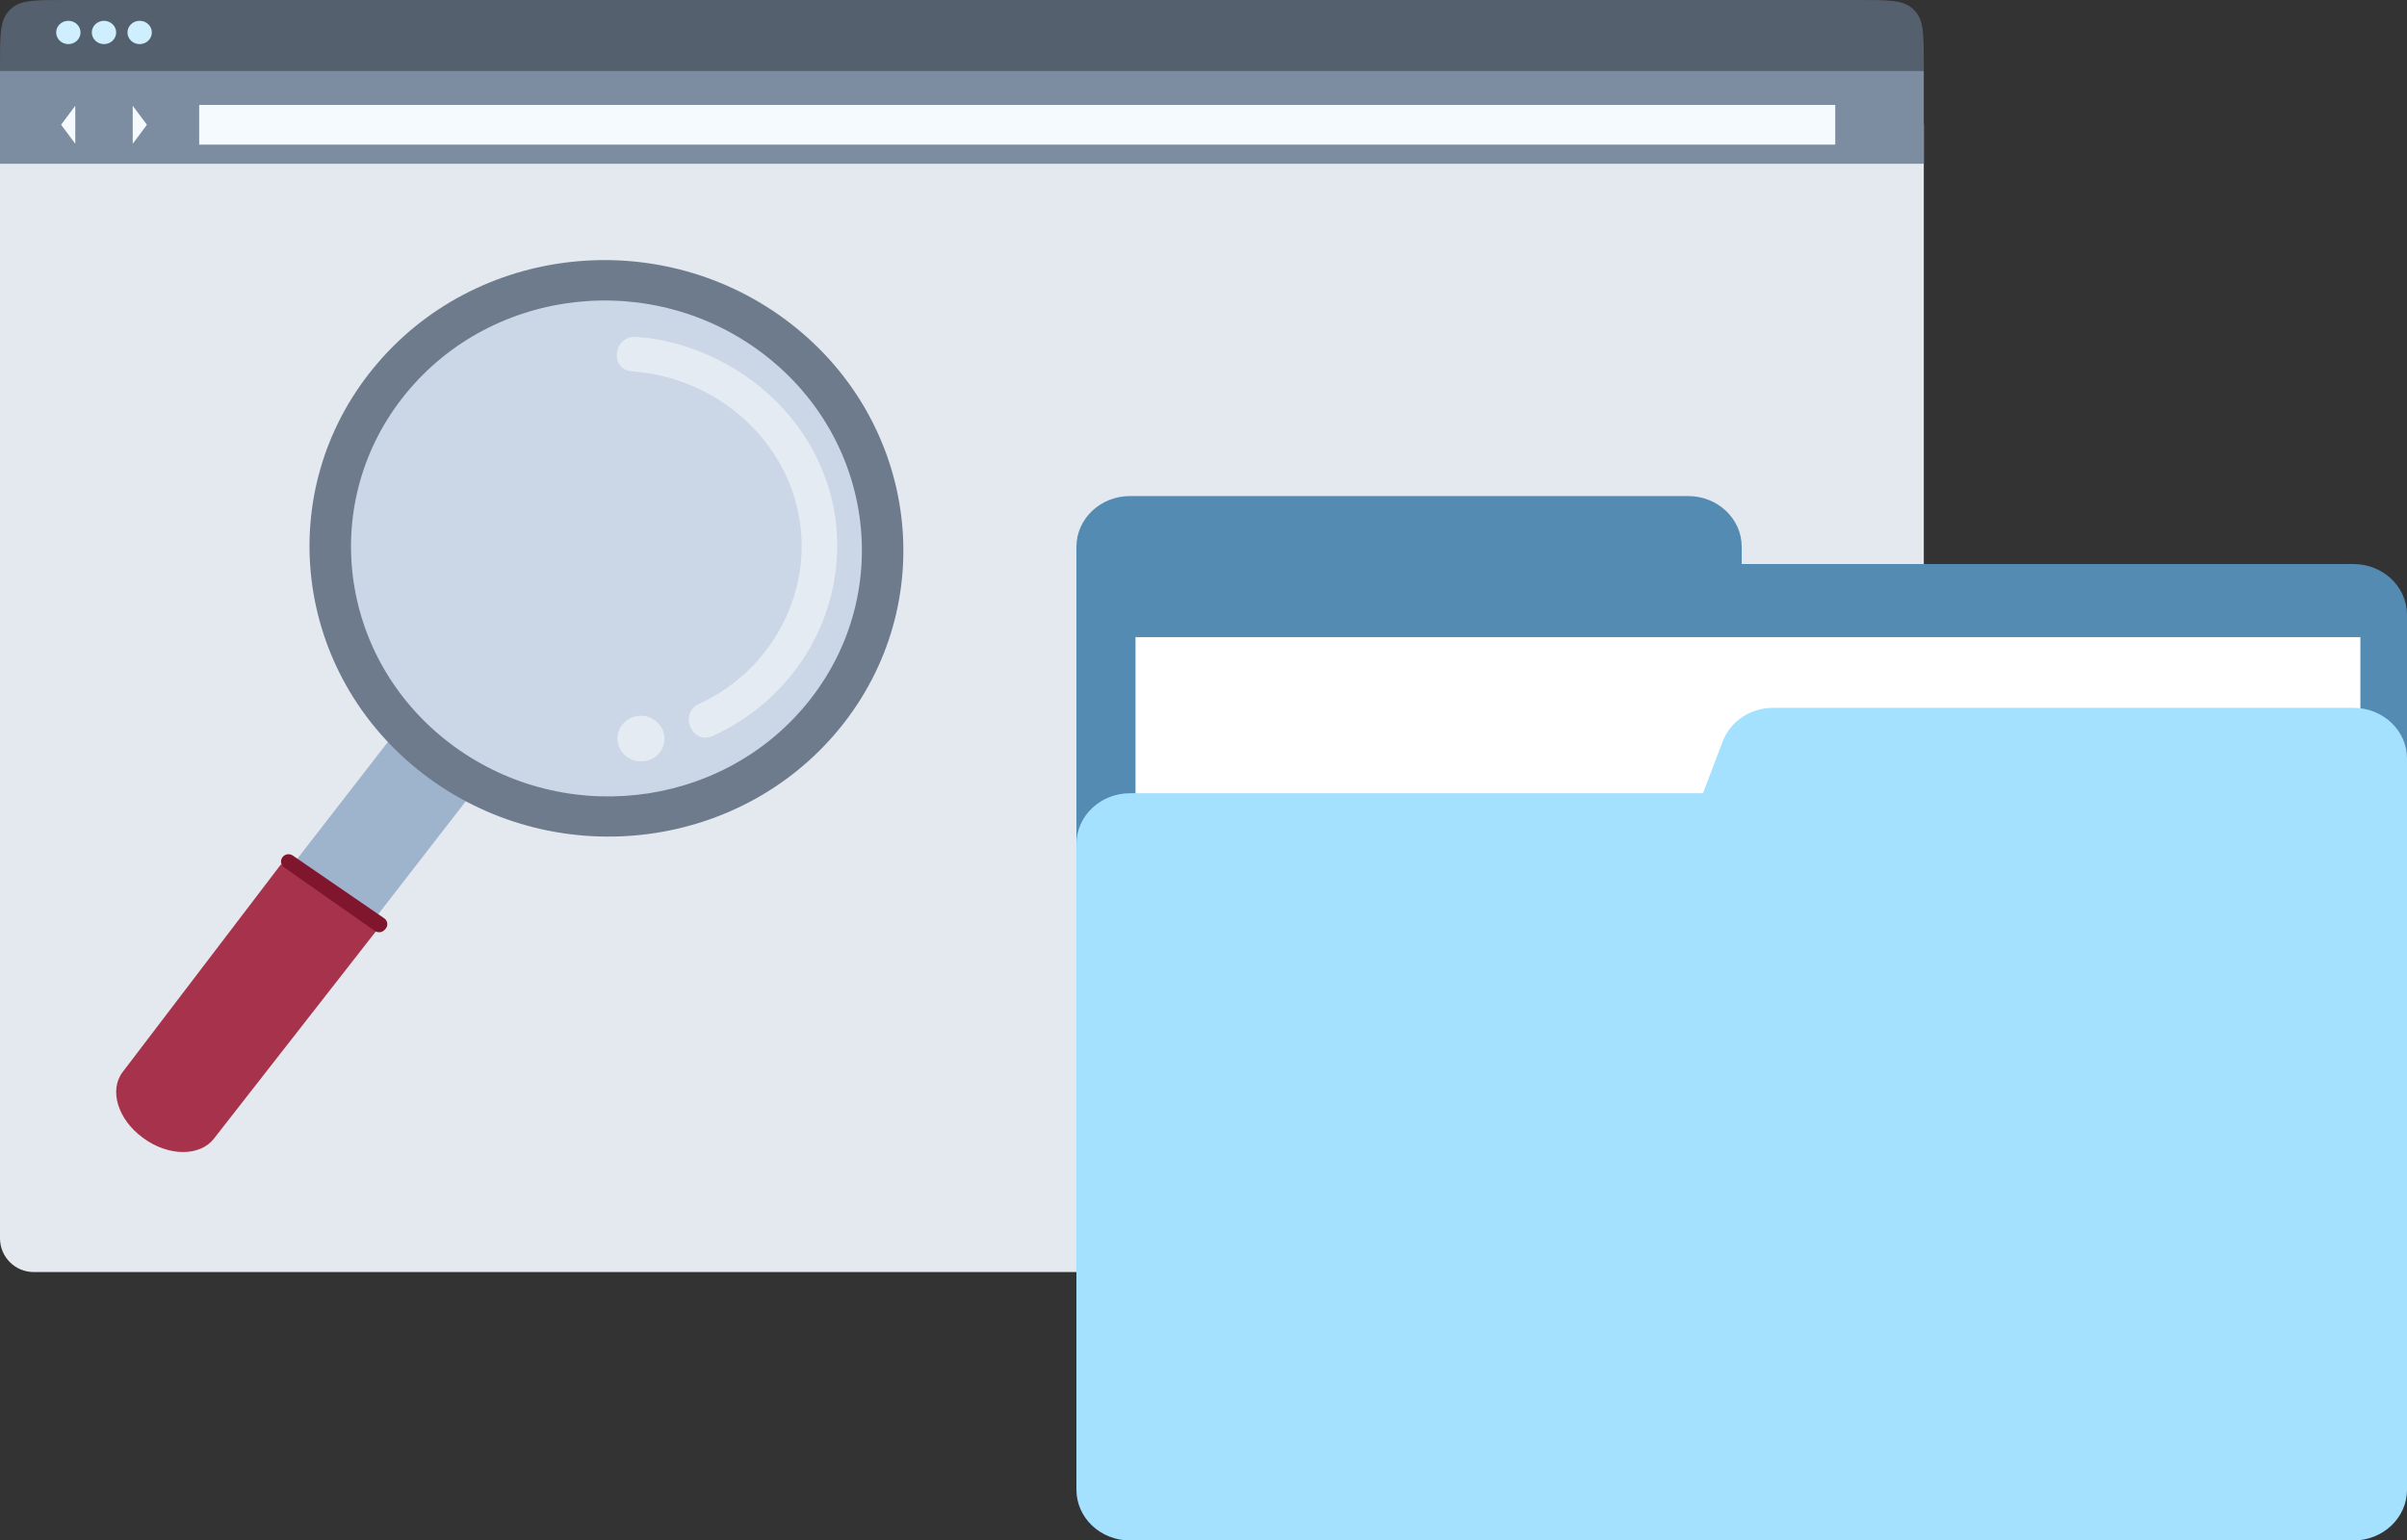
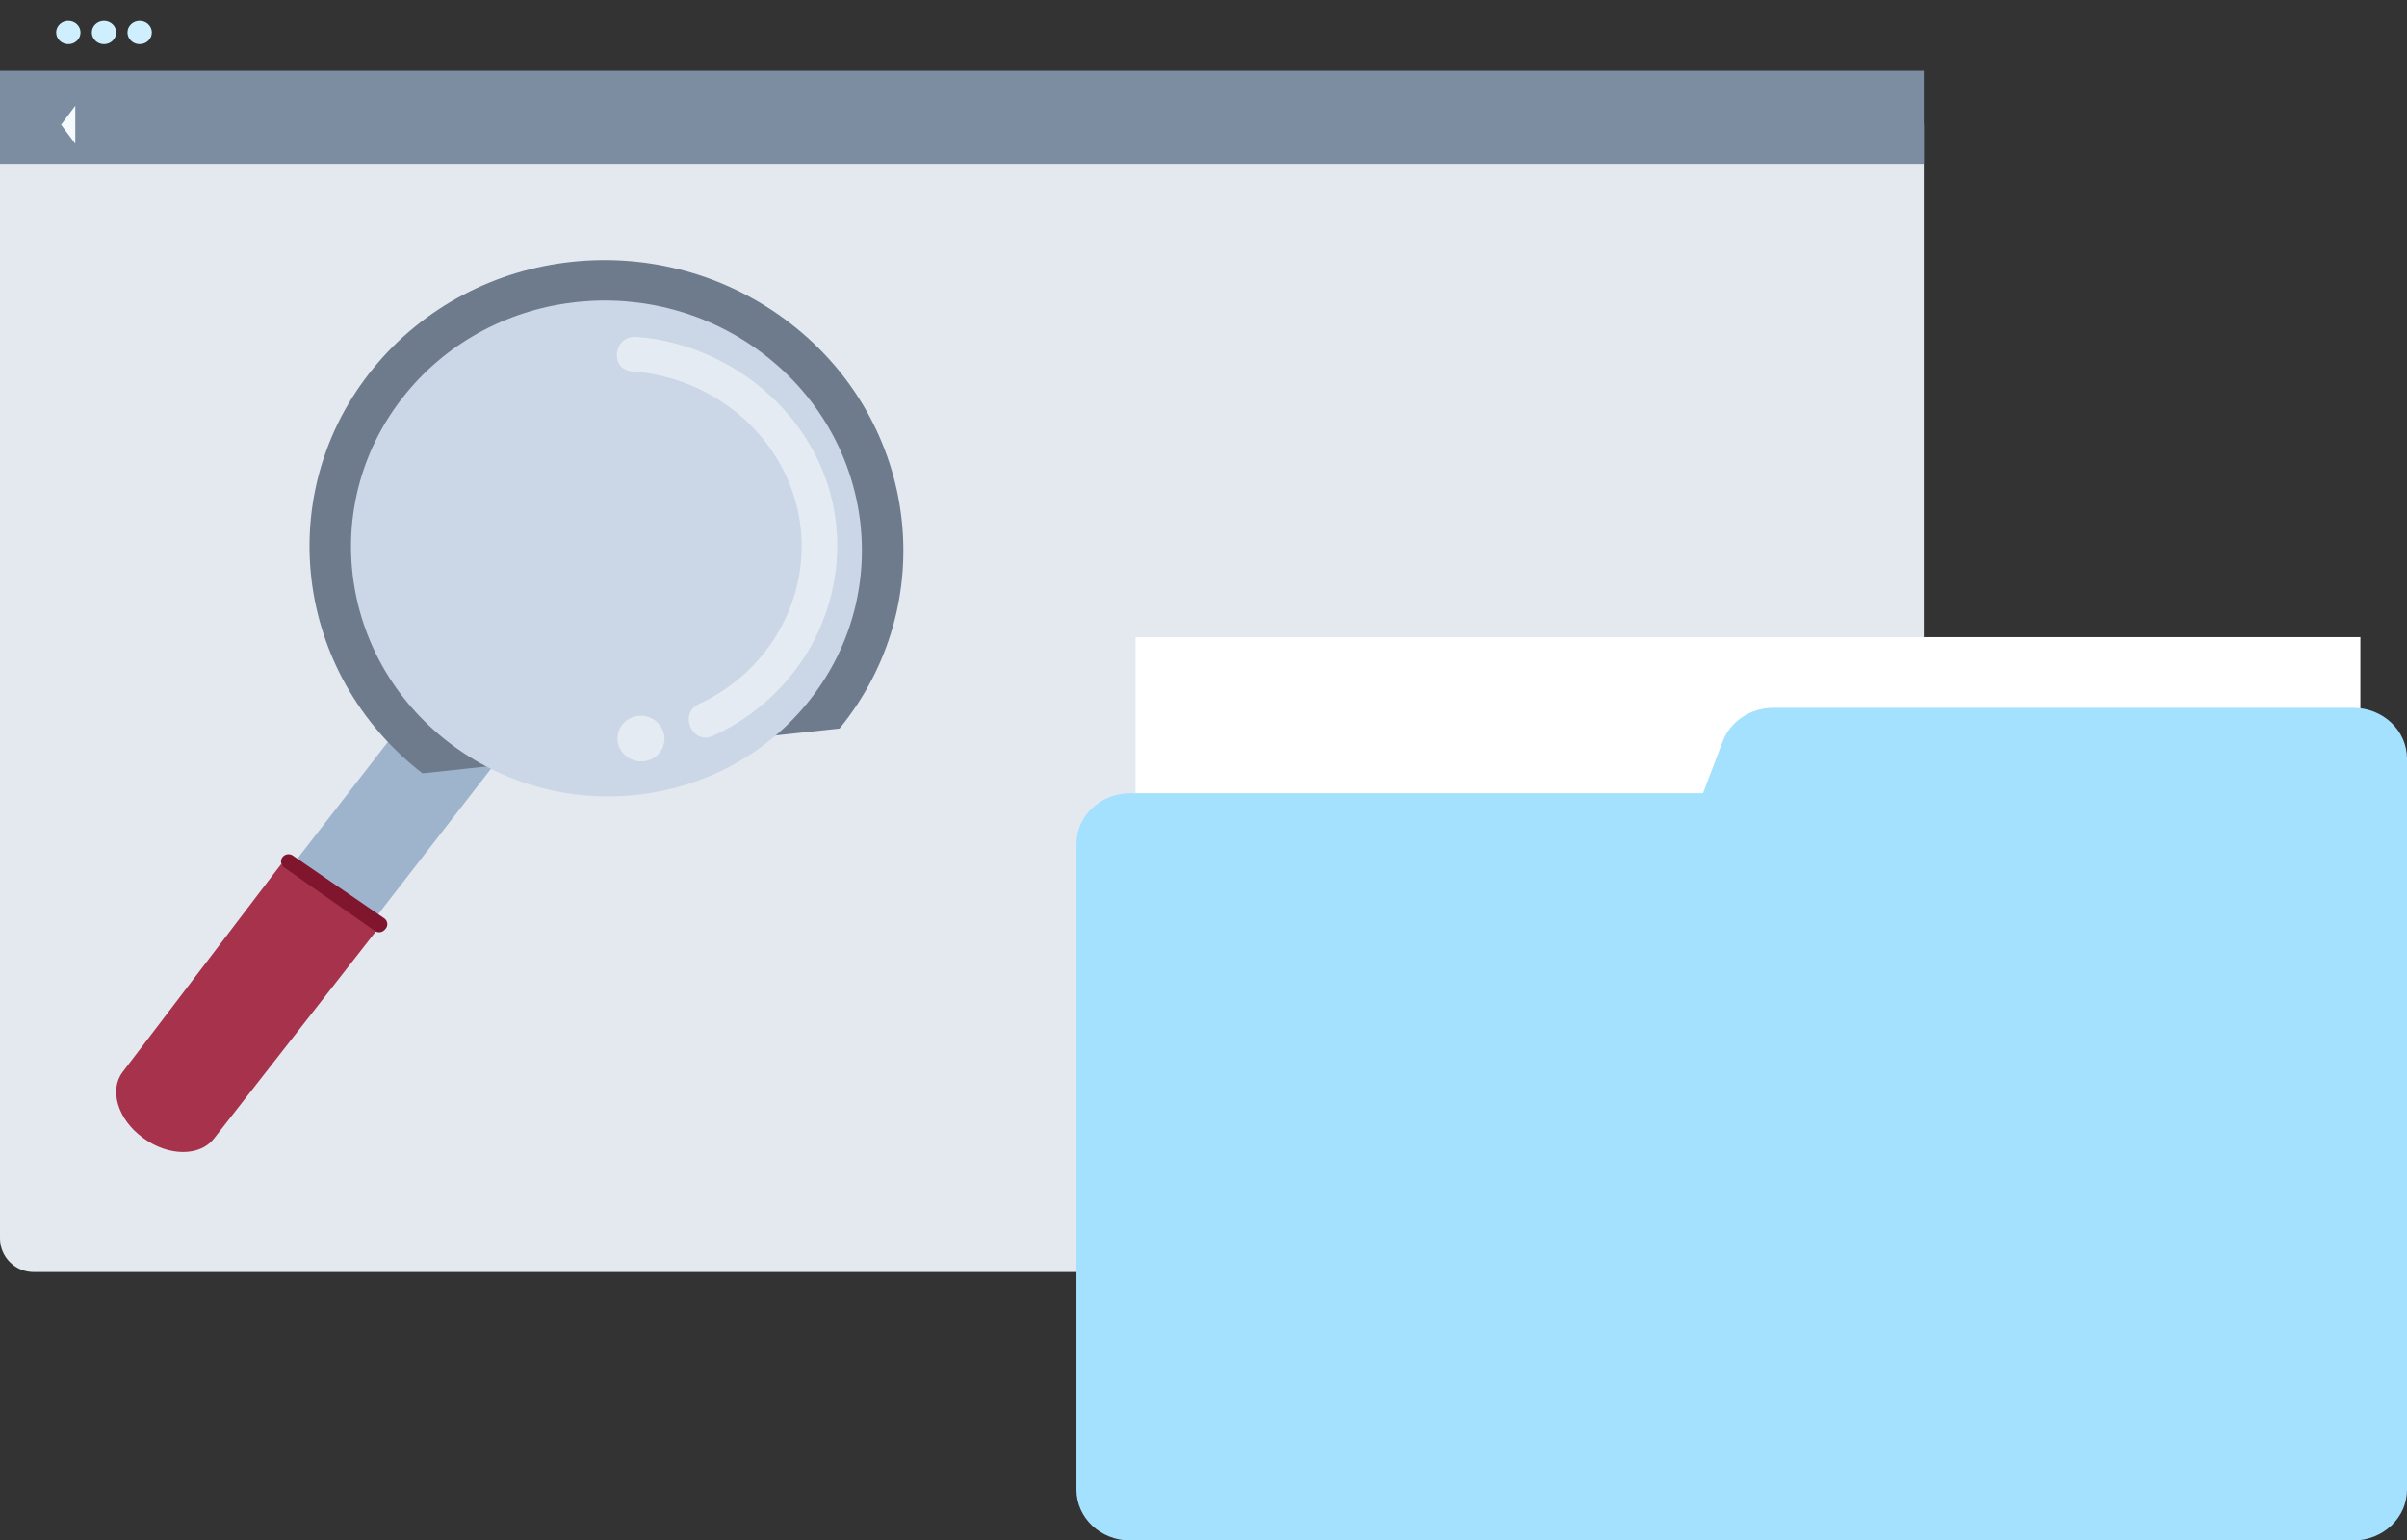
<svg xmlns="http://www.w3.org/2000/svg" fill="none" height="137" viewBox="0 0 214 137" width="214">
  <rect x="0" y="0" width="214" height="137" fill="#333333" stroke="none" />
  <clipPath id="a">
    <path d="m0 0h214v137h-214z" />
  </clipPath>
  <g clip-path="url(#a)">
    <path d="m171.461 103.814v2.075l4.267 2.076 2.134-2.076-2.134-2.075z" fill="#426362" />
    <path d="m163.67 107.77-4.267 2.076-2.133-2.076 2.133-2.075h4.267z" fill="#426362" />
    <path d="m168.04 8.18h-165.04c-1.657 0-3 1.343-3 3v98.95c0 1.657 1.343 3 3 3h165.04c1.656 0 3-1.343 3-3v-98.95c0-1.657-1.344-3-3-3z" fill="#e4e9ef" />
-     <path d="m165.31 0h-159.58c-2.567 0-3.85 0-4.696.734-.107.093-.207.193-.3.3-.734.846-.734 2.129-.734 4.696v.566h171.04v-.566c0-2.567 0-3.85-.735-4.696-.092-.107-.192-.207-.299-.3-.846-.734-2.13-.734-4.696-.734z" fill="#55606e" />
    <path d="m171.04 6.296h-171.04v8.267h171.04z" fill="#7d8da1" />
-     <path d="m163.167 9.331h-145.458v3.53h145.458z" fill="#f4fafd" />
    <g fill="#cfefff">
      <path d="m7.159 2.887c0 .572-.485 1.036-1.083 1.036-.597 0-1.083-.464-1.083-1.036s.485-1.036 1.083-1.036c.597 0 1.083.464 1.083 1.036z" />
      <path d="m10.329 2.887c0 .572-.485 1.036-1.083 1.036-.597 0-1.083-.464-1.083-1.036s.485-1.036 1.083-1.036c.597 0 1.083.464 1.083 1.036z" />
      <path d="m13.5 2.887c0 .572-.485 1.036-1.083 1.036s-1.083-.464-1.083-1.036.485-1.036 1.083-1.036 1.083.464 1.083 1.036z" />
    </g>
-     <path d="m11.801 9.403v3.385l1.259-1.692z" fill="#f4fafd" />
    <path d="m6.693 12.787v-3.385l-1.259 1.693z" fill="#f4fafd" />
-     <path d="m154.851 50.163v-1.534c0-2.492-2.13-4.511-4.76-4.511h-49.628c-2.629 0-4.76 2.02-4.76 4.511v81.34h118.297v-75.294c0-2.492-2.131-4.511-4.76-4.511z" fill="#538bb2" />
    <path d="m209.855 56.664h-108.899v74.13h108.899z" fill="#fff" />
    <path d="m153.164 65.933-1.756 4.615h-50.945c-2.629 0-4.76 2.02-4.76 4.511v57.431c0 2.491 2.131 4.511 4.76 4.511h108.777c2.629 0 4.76-2.02 4.76-4.511v-65.027c0-2.492-2.131-4.511-4.76-4.511h-51.599c-2.007 0-3.797 1.192-4.477 2.981z" fill="#a4e1ff" />
    <path d="m41.943 56.363-24.712 31.886 7.023 5.149 24.712-31.886z" fill="#9eb3cc" />
    <path d="m12.76 101.229-.081-.061c-2.216-1.624-3.004-4.242-1.761-5.846l14.071-18.465 8.462 5.931-14.43 18.474c-1.243 1.604-4.046 1.589-6.262-.035z" fill="#a6334b" />
-     <path d="m74.641 64.79c9.031-11.052 7.074-27.184-4.372-36.033-11.445-8.849-28.045-7.064-37.076 3.988-9.031 11.052-7.074 27.184 4.372 36.033s28.045 7.064 37.076-3.988z" fill="#6d7b8c" />
+     <path d="m74.641 64.79c9.031-11.052 7.074-27.184-4.372-36.033-11.445-8.849-28.045-7.064-37.076 3.988-9.031 11.052-7.074 27.184 4.372 36.033z" fill="#6d7b8c" />
    <path d="m71.745 62.565c7.771-9.505 6.089-23.384-3.756-30.998-9.845-7.614-24.125-6.082-31.896 3.424-7.771 9.505-6.089 23.384 3.756 30.998 9.845 7.614 24.125 6.082 31.896-3.424z" fill="#cbd7e6" />
    <path d="m56.203 33.026c7.225.532 13.359 5.662 14.774 12.596 1.413 6.917-2.289 13.987-8.829 16.979-1.843.843-.611 3.692 1.235 2.847 7.528-3.445 11.946-11.206 10.9-19.249-1.03-7.926-7.418-14.275-15.385-15.924-.771-.16-1.554-.252-2.337-.308-2.034-.15-2.407 2.907-.358 3.06z" fill="#fff" opacity=".5" />
    <path d="m58.661 66.913c-.69.893-2.001 1.066-2.925.389-.924-.677-1.114-1.95-.421-2.843.69-.893 2.001-1.066 2.925-.389.924.677 1.114 1.95.421 2.843z" fill="#fff" opacity=".5" />
    <path d="m25.263 77.143 8.052 5.644c.276.194.657.154.882-.092l.073-.079c.261-.286.207-.73-.118-.953l-8.118-5.574c-.304-.209-.723-.135-.93.162l-.008.011c-.199.288-.128.679.164.882z" fill="#80162d" />
-     <path d="m15.111 98.393-.062-.041h.004-.004l.062.04-.008-.006.008.006h-.002zm20.433-19.802-.008-.004.037-.064z" fill="#737373" />
  </g>
</svg>